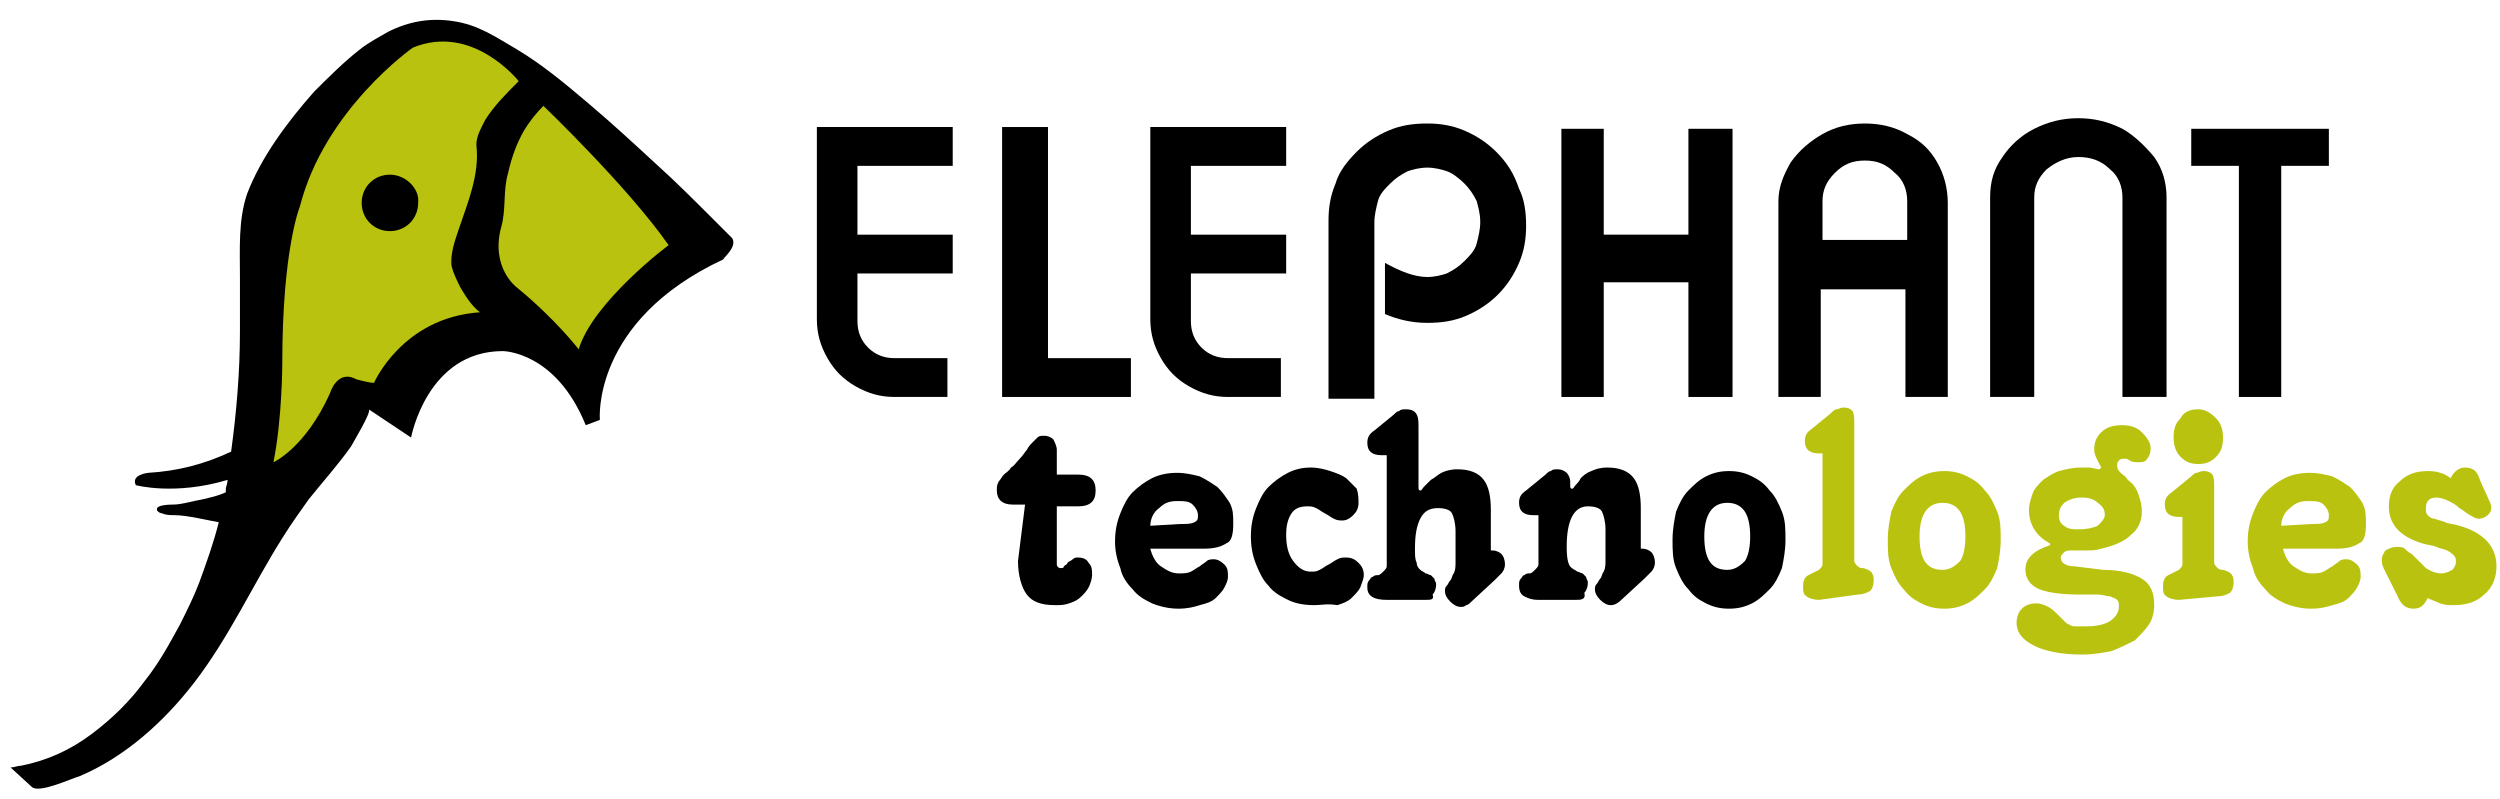
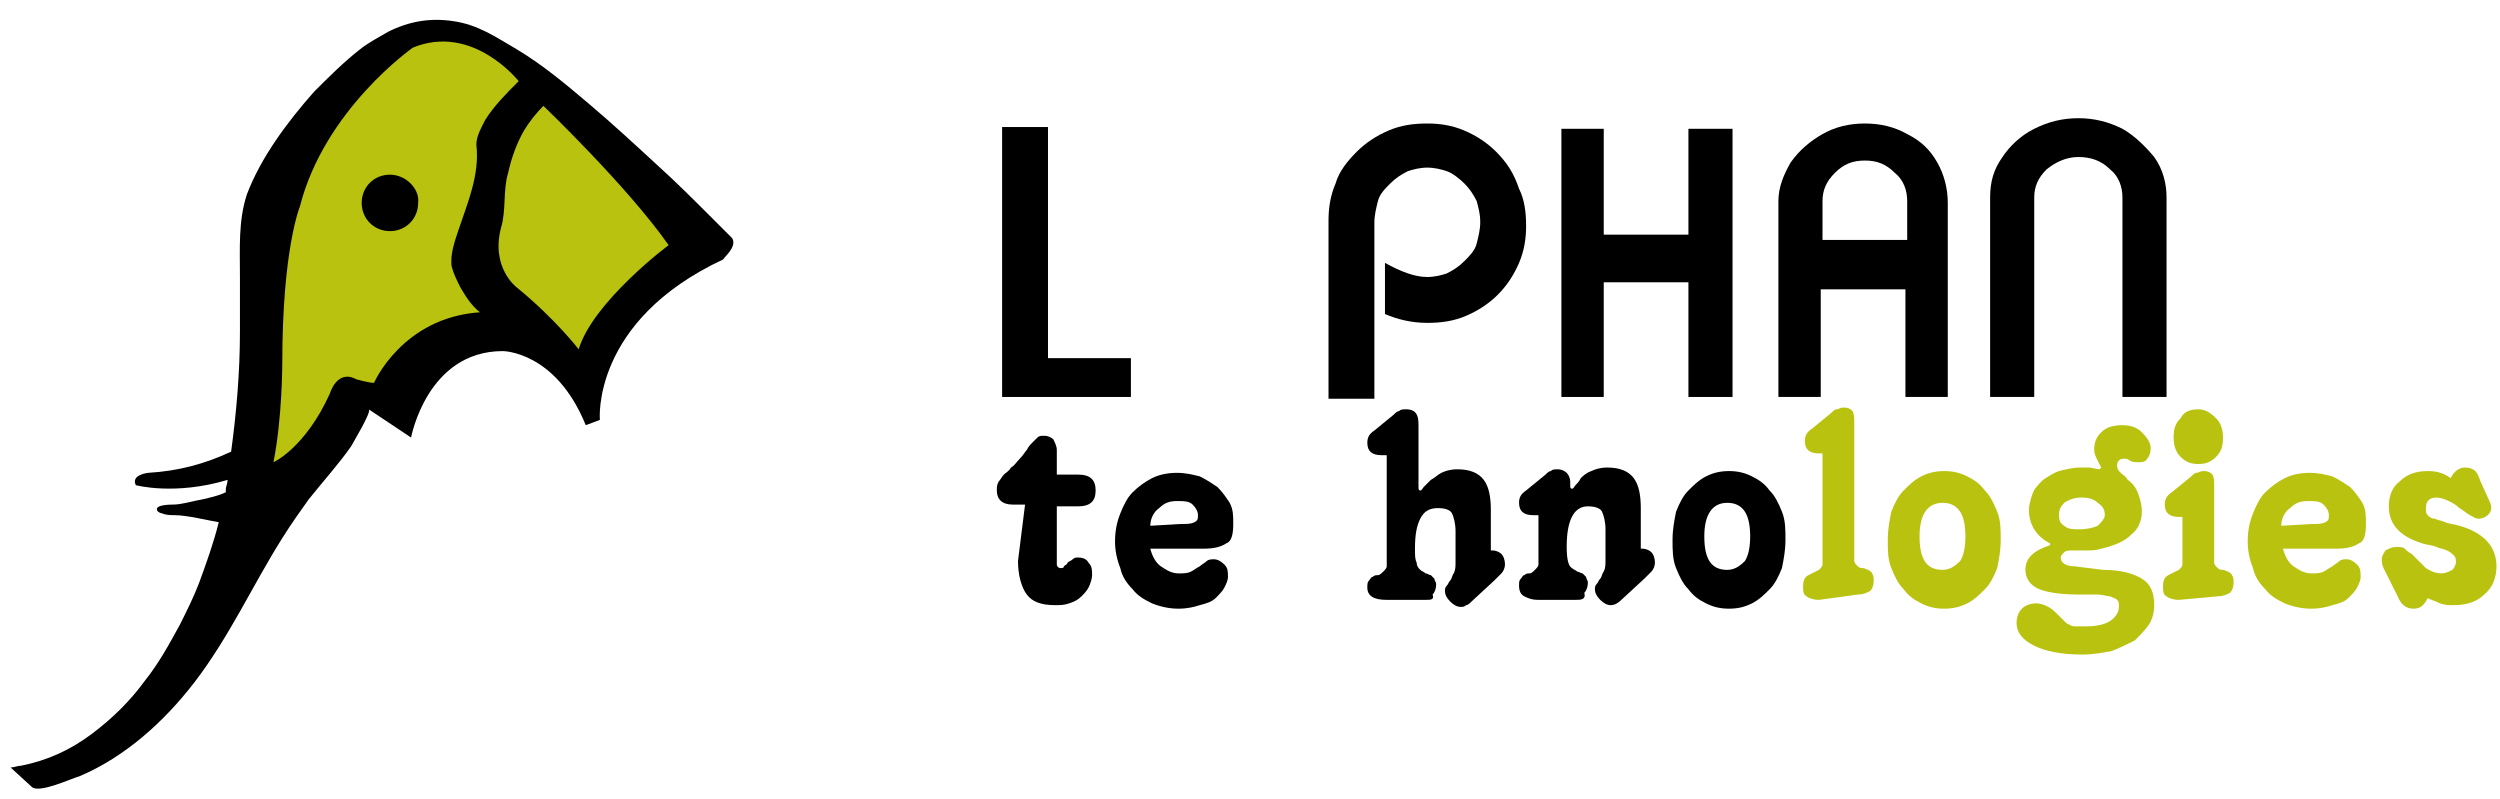
<svg xmlns="http://www.w3.org/2000/svg" version="1.1" id="Calque_1" x="0px" y="0px" viewBox="0 0 141.7 45.3" style="enable-background:new 0 0 141.7 45.3;" xml:space="preserve">
  <style type="text/css">
	.st0{fill:#B9C20E;}
</style>
  <g>
    <g>
      <path class="st0" d="M39.8,13.5c0,0-11.6-15.7-17.8-10.5l-5.9,6.6l-1,9l-0.6,9.8l4.4-3.9l1.5-2c0,0,1.3,0.4,1.5,0.4    c0.3,0,2.6-5.7,6.4-4.4c3.7,1.3,4.3,2.4,4.3,2.4l0.7,0.2C33.3,21,34.5,14.7,39.8,13.5z" />
      <g>
        <path d="M22.1,9.9c-0.9,0-1.6,0.7-1.6,1.6c0,0.9,0.7,1.6,1.6,1.6c0.9,0,1.6-0.7,1.6-1.6C23.8,10.7,23,9.9,22.1,9.9z" />
        <path d="M41.5,13.5c-0.4-0.4-0.8-0.8-1.2-1.2c-1-1-2-2-3-2.9c-1.3-1.2-2.6-2.4-3.9-3.5c-1.3-1.1-2.6-2.2-4.1-3.1     c-1.2-0.7-2.2-1.4-3.6-1.6C24.4,1,23.2,1.2,22,1.8c-0.5,0.3-1.1,0.6-1.6,1c-0.9,0.7-1.8,1.6-2.6,2.4C16.3,6.9,14.8,8.9,14,11     c-0.5,1.5-0.4,3.1-0.4,4.7c0,1,0,2.1,0,3.1c0,2.3-0.2,4.6-0.5,6.8c-1.5,0.7-3,1.1-4.7,1.2c0,0-1,0.1-0.7,0.7c0,0,2.2,0.6,5.2-0.3     c0,0.2-0.1,0.4-0.1,0.5c0,0.1,0,0.1,0,0.2c-0.4,0.2-0.9,0.3-1.3,0.4c-0.6,0.1-1.2,0.3-1.7,0.3c-0.1,0-1,0-0.9,0.3     c0,0.1,0.2,0.2,0.3,0.2c0.2,0.1,0.5,0.1,0.7,0.1c0.7,0,1.9,0.3,2.5,0.4c-0.3,1.2-0.7,2.3-1.1,3.4c-0.3,0.8-0.7,1.6-1.1,2.4     c-0.6,1.1-1.2,2.2-2,3.2c-0.8,1.1-1.8,2.1-3,3c-1.2,0.9-2.5,1.5-4,1.8c-0.2,0-0.4,0.1-0.6,0.1c0,0,1.2,1.1,1.2,1.1     c0.4,0.4,2.3-0.5,2.7-0.6c2.6-1.1,4.8-3.1,6.5-5.3c2-2.6,3.3-5.5,5-8.2c0.5-0.8,1-1.5,1.5-2.2c0.8-1,1.7-2,2.4-3     c0.1-0.2,1.2-2,1-2.1l2.4,1.6c0,0,0.9-4.9,5.2-4.9c0,0,3,0,4.7,4.2l0.8-0.3c0,0-0.5-5.6,7-9.1C41,14.6,41.8,14,41.5,13.5z      M27,8.2c0.2,1.7-0.5,3.3-1,4.8c-0.2,0.6-0.5,1.4-0.4,2.1c0.1,0.4,0.3,0.8,0.5,1.2c0.3,0.5,0.6,1,1.1,1.4c-4.4,0.3-6,4-6,4     c-0.3,0-1-0.2-1-0.2c-1.1-0.6-1.5,0.8-1.5,0.8c-1.4,3.1-3.2,3.9-3.2,3.9c0.5-2.5,0.5-5.6,0.5-5.6c0-6.5,1-8.9,1-8.9     c1.4-5.5,6.4-9,6.4-9c3.4-1.4,6,1.9,6,1.9C28.7,5.3,28,6,27.5,6.8C27.3,7.2,27,7.7,27,8.2z M32.8,19.8c0,0-1.3-1.7-3.5-3.5     c0,0-1.5-1.1-0.9-3.4c0.3-1,0.1-2.1,0.4-3.1c0.2-0.9,0.5-1.7,0.9-2.4c0.3-0.5,0.7-1,1.1-1.4c0,0,4.8,4.6,7.1,7.9     C38,13.8,33.6,17.1,32.8,19.8z" />
      </g>
    </g>
    <g>
-       <path d="M48.5,7.2l-2.2,0l0,10.9c0,0.8,0.2,1.5,0.6,2.2c0.4,0.7,0.9,1.2,1.6,1.6c0.7,0.4,1.4,0.6,2.2,0.6l3,0l0-2.2l-3,0    c-0.6,0-1.1-0.2-1.5-0.6c-0.4-0.4-0.6-0.9-0.6-1.5l0-2.7l5.4,0l0-2.2l-5.4,0l0-3.9l5.4,0l0-2.2L48.5,7.2L48.5,7.2z" />
-       <path d="M67.4,7.2l-1.3,0l-0.9,0v0h0l0,10.9c0,0.8,0.2,1.5,0.6,2.2c0.4,0.7,0.9,1.2,1.6,1.6c0.7,0.4,1.4,0.6,2.2,0.6l3,0l0-2.2    l-3,0c-0.6,0-1.1-0.2-1.5-0.6c-0.4-0.4-0.6-0.9-0.6-1.5l0-2.7l5.4,0l0-2.2l-5.4,0l0-3.9l5.4,0l0-2.2L67.4,7.2L67.4,7.2z" />
      <path d="M120.3,7.3c-0.8-0.4-1.6-0.6-2.5-0.6c-0.9,0-1.7,0.2-2.5,0.6c-0.8,0.4-1.4,1-1.8,1.6c-0.5,0.7-0.7,1.4-0.7,2.3l0,11.3    l2.5,0l0-11.3c0-0.6,0.2-1.1,0.7-1.6c0.5-0.4,1.1-0.7,1.8-0.7c0.7,0,1.3,0.2,1.8,0.7c0.5,0.4,0.7,1,0.7,1.6l0,11.3l2.5,0l0-11.3    c0-0.8-0.2-1.6-0.7-2.3C121.6,8.3,121,7.7,120.3,7.3z" />
      <polygon points="95.7,13.3 90.9,13.3 90.9,7.3 88.5,7.3 88.5,13.8 88.5,22.5 90.9,22.5 90.9,16 95.7,16 95.7,22.5 98.2,22.5     98.2,16 98.2,7.3 95.7,7.3   " />
      <path d="M108.1,7.6c-0.7-0.4-1.5-0.6-2.4-0.6c-0.9,0-1.7,0.2-2.4,0.6c-0.7,0.4-1.3,0.9-1.8,1.6c-0.4,0.7-0.7,1.4-0.7,2.2l0,11.1    l2.4,0l0-6.1l4.8,0l0,6.1l2.4,0l0-11c0-0.8-0.2-1.6-0.6-2.3C109.4,8.5,108.9,8,108.1,7.6z M108.1,13.6l-4.8,0l0-2.2    c0-0.6,0.2-1.1,0.7-1.6c0.5-0.5,1-0.7,1.7-0.7c0.7,0,1.2,0.2,1.7,0.7c0.5,0.4,0.7,1,0.7,1.6L108.1,13.6z" />
-       <polygon points="129.3,7.3 124.2,7.3 124.2,9.4 126.9,9.4 126.9,22.5 129.3,22.5 129.3,9.4 132,9.4 132,7.3   " />
      <polygon points="59.4,20.3 59.4,7.2 56.8,7.2 56.8,9.4 56.8,16 56.8,22.5 64.1,22.5 64.1,20.3 59.3,20.3   " />
      <path d="M84.8,8.6c-0.5-0.5-1.1-0.9-1.8-1.2C82.3,7.1,81.6,7,80.9,7c-0.8,0-1.5,0.1-2.2,0.4c-0.7,0.3-1.3,0.7-1.8,1.2    c-0.5,0.5-1,1.1-1.2,1.8c-0.3,0.7-0.4,1.4-0.4,2.1l0,10.1h2.6l0-3.9l0,0l0-5.3l0,0l0-0.8c0-0.4,0.1-0.8,0.2-1.2    c0.1-0.4,0.4-0.7,0.7-1c0.3-0.3,0.6-0.5,1-0.7c0.3-0.1,0.7-0.2,1.1-0.2c0.4,0,0.8,0.1,1.1,0.2c0.3,0.1,0.7,0.4,1,0.7    c0.3,0.3,0.5,0.6,0.7,1c0.1,0.4,0.2,0.7,0.2,1.2c0,0.4-0.1,0.8-0.2,1.2c-0.1,0.4-0.4,0.7-0.7,1c-0.3,0.3-0.6,0.5-1,0.7    c-0.3,0.1-0.7,0.2-1.1,0.2c-0.7,0-1.5-0.3-2.4-0.8l0,2.9c0.7,0.3,1.5,0.5,2.4,0.5c0.8,0,1.5-0.1,2.2-0.4c0.7-0.3,1.3-0.7,1.8-1.2    c0.5-0.5,0.9-1.1,1.2-1.8c0.3-0.7,0.4-1.4,0.4-2.1c0-0.8-0.1-1.5-0.4-2.1C85.8,9.8,85.4,9.2,84.8,8.6z" />
    </g>
    <path d="M58.1,28.6l-0.7,0c-0.6,0-0.9-0.3-0.9-0.8c0-0.2,0-0.3,0.1-0.5c0.1-0.1,0.2-0.3,0.3-0.4c0.1-0.1,0.3-0.2,0.4-0.4   c0.2-0.1,0.3-0.3,0.5-0.5c0.2-0.2,0.3-0.4,0.4-0.5c0.1-0.2,0.2-0.3,0.3-0.4c0.1-0.1,0.2-0.2,0.3-0.3c0.1-0.1,0.2-0.1,0.4-0.1   c0.2,0,0.4,0.1,0.5,0.2c0.1,0.2,0.2,0.4,0.2,0.6l0,0.4l0,1h1.2c0.7,0,1,0.3,1,0.9c0,0.6-0.3,0.9-1,0.9l-1.2,0l0,2.8   c0,0.2,0,0.4,0,0.5c0,0.1,0.1,0.2,0.2,0.2c0.1,0,0.2,0,0.2-0.1c0.1-0.1,0.2-0.1,0.2-0.2c0.1-0.1,0.2-0.1,0.3-0.2   c0.1-0.1,0.2-0.1,0.3-0.1c0.3,0,0.5,0.1,0.6,0.3c0.2,0.2,0.2,0.4,0.2,0.7c0,0.2-0.1,0.5-0.2,0.7c-0.1,0.2-0.3,0.4-0.4,0.5   c-0.2,0.2-0.4,0.3-0.7,0.4c-0.3,0.1-0.5,0.1-0.8,0.1c-0.8,0-1.3-0.2-1.6-0.6c-0.3-0.4-0.5-1.1-0.5-1.9L58.1,28.6z" />
    <path d="M65.2,31.1c0.1,0.4,0.3,0.8,0.6,1c0.3,0.2,0.6,0.4,1,0.4c0.3,0,0.5,0,0.7-0.1c0.2-0.1,0.3-0.2,0.5-0.3   c0.1-0.1,0.3-0.2,0.4-0.3c0.1-0.1,0.3-0.1,0.4-0.1c0.2,0,0.4,0.1,0.6,0.3c0.2,0.2,0.2,0.4,0.2,0.7c0,0.2-0.1,0.4-0.2,0.6   c-0.1,0.2-0.3,0.4-0.5,0.6c-0.2,0.2-0.5,0.3-0.9,0.4c-0.3,0.1-0.7,0.2-1.2,0.2c-0.5,0-1-0.1-1.5-0.3c-0.4-0.2-0.8-0.4-1.1-0.8   c-0.3-0.3-0.6-0.7-0.7-1.2c-0.2-0.5-0.3-1-0.3-1.5c0-0.6,0.1-1.1,0.3-1.6c0.2-0.5,0.4-0.9,0.7-1.2c0.3-0.3,0.7-0.6,1.1-0.8   c0.4-0.2,0.9-0.3,1.4-0.3c0.5,0,0.9,0.1,1.3,0.2c0.4,0.2,0.7,0.4,1,0.6c0.3,0.3,0.5,0.6,0.7,0.9c0.2,0.4,0.2,0.7,0.2,1.2   c0,0.6-0.1,1-0.4,1.1c-0.3,0.2-0.7,0.3-1.3,0.3L65.2,31.1z M66.9,29.7c0.4,0,0.6,0,0.8-0.1c0.2-0.1,0.2-0.2,0.2-0.4   c0-0.2-0.1-0.4-0.3-0.6c-0.2-0.2-0.5-0.2-0.9-0.2c-0.4,0-0.7,0.1-1,0.4c-0.3,0.2-0.5,0.6-0.5,1L66.9,29.7z" />
-     <path d="M74.5,34.3c-0.6,0-1.1-0.1-1.5-0.3c-0.4-0.2-0.8-0.4-1.1-0.8c-0.3-0.3-0.5-0.7-0.7-1.2c-0.2-0.5-0.3-1-0.3-1.6   c0-0.6,0.1-1.1,0.3-1.6c0.2-0.5,0.4-0.9,0.7-1.2c0.3-0.3,0.7-0.6,1.1-0.8c0.4-0.2,0.8-0.3,1.3-0.3c0.4,0,0.8,0.1,1.1,0.2   c0.3,0.1,0.6,0.2,0.9,0.4c0.2,0.2,0.4,0.4,0.6,0.6C77,28,77,28.3,77,28.5c0,0.3-0.1,0.5-0.3,0.7c-0.2,0.2-0.4,0.3-0.6,0.3   c-0.2,0-0.3,0-0.5-0.1c-0.2-0.1-0.3-0.2-0.5-0.3c-0.2-0.1-0.3-0.2-0.5-0.3c-0.2-0.1-0.3-0.1-0.5-0.1c-0.4,0-0.7,0.1-0.9,0.4   c-0.2,0.3-0.3,0.7-0.3,1.2c0,0.6,0.1,1.1,0.4,1.5c0.3,0.4,0.6,0.6,1,0.6c0.2,0,0.3,0,0.5-0.1c0.2-0.1,0.3-0.2,0.5-0.3   c0.2-0.1,0.3-0.2,0.5-0.3c0.2-0.1,0.3-0.1,0.5-0.1c0.3,0,0.5,0.1,0.7,0.3c0.2,0.2,0.3,0.4,0.3,0.7c0,0.2-0.1,0.4-0.2,0.7   c-0.1,0.2-0.3,0.4-0.5,0.6c-0.2,0.2-0.5,0.3-0.8,0.4C75.2,34.2,74.9,34.3,74.5,34.3z" />
    <path d="M78.6,34c-0.7,0-1.1-0.2-1.1-0.7c0-0.2,0-0.3,0.1-0.4c0.1-0.1,0.1-0.2,0.2-0.2c0.1-0.1,0.2-0.1,0.3-0.1   c0.1,0,0.2-0.1,0.3-0.2c0.1-0.1,0.2-0.2,0.2-0.3c0-0.2,0-0.3,0-0.6l0-5.7l-0.3,0c-0.5,0-0.8-0.2-0.8-0.7c0-0.3,0.1-0.5,0.4-0.7   l1.1-0.9c0.1-0.1,0.2-0.2,0.3-0.2c0.1-0.1,0.2-0.1,0.4-0.1c0.3,0,0.5,0.1,0.6,0.3c0.1,0.2,0.1,0.4,0.1,0.7l0,3.4   c0,0.1,0,0.2,0.1,0.2c0.1,0,0.1-0.1,0.2-0.2c0.1-0.1,0.2-0.2,0.4-0.4c0.2-0.1,0.4-0.3,0.6-0.4c0.2-0.1,0.5-0.2,0.9-0.2   c0.7,0,1.2,0.2,1.5,0.6c0.3,0.4,0.4,1,0.4,1.7l0,2.3l0.1,0c0.2,0,0.4,0.1,0.5,0.2c0.1,0.1,0.2,0.3,0.2,0.6c0,0.2-0.1,0.4-0.2,0.5   c-0.1,0.1-0.3,0.3-0.4,0.4l-1.3,1.2c-0.1,0.1-0.2,0.2-0.3,0.2c-0.1,0.1-0.2,0.1-0.3,0.1c-0.2,0-0.4-0.1-0.6-0.3   c-0.2-0.2-0.3-0.4-0.3-0.6c0-0.1,0-0.2,0.1-0.3c0.1-0.1,0.1-0.2,0.2-0.3c0.1-0.1,0.1-0.3,0.2-0.4c0.1-0.2,0.1-0.4,0.1-0.7v-1.7   c0-0.4-0.1-0.8-0.2-1c-0.1-0.2-0.4-0.3-0.8-0.3c-0.5,0-0.8,0.2-1,0.6c-0.2,0.4-0.3,0.9-0.3,1.7c0,0.4,0,0.6,0.1,0.8   c0,0.2,0.1,0.3,0.2,0.4c0.1,0.1,0.2,0.1,0.3,0.2c0.1,0,0.2,0.1,0.3,0.1c0.1,0.1,0.1,0.1,0.2,0.2c0,0.1,0.1,0.2,0.1,0.3   c0,0.3-0.1,0.5-0.2,0.6C81.3,34,81.1,34,80.8,34L78.6,34z" />
    <path d="M87.2,34c-0.4,0-0.6-0.1-0.8-0.2c-0.2-0.1-0.3-0.3-0.3-0.6c0-0.2,0-0.3,0.1-0.4c0.1-0.1,0.1-0.2,0.2-0.2   c0.1-0.1,0.2-0.1,0.3-0.1c0.1,0,0.2-0.1,0.3-0.2c0.1-0.1,0.2-0.2,0.2-0.3c0-0.2,0-0.3,0-0.6l0-2.2l-0.3,0c-0.5,0-0.8-0.2-0.8-0.7   c0-0.3,0.1-0.5,0.4-0.7l1.1-0.9c0.1-0.1,0.2-0.2,0.3-0.2c0.1-0.1,0.2-0.1,0.4-0.1c0.2,0,0.4,0.1,0.5,0.2c0.1,0.1,0.2,0.3,0.2,0.5   l0,0.2c0,0.1,0,0.2,0.1,0.2c0.1,0,0.1-0.1,0.2-0.2c0.1-0.1,0.2-0.2,0.3-0.4c0.1-0.1,0.3-0.3,0.6-0.4c0.2-0.1,0.5-0.2,0.9-0.2   c0.7,0,1.2,0.2,1.5,0.6c0.3,0.4,0.4,1,0.4,1.7l0,2.3l0.1,0c0.2,0,0.4,0.1,0.5,0.2c0.1,0.1,0.2,0.3,0.2,0.6c0,0.2-0.1,0.4-0.2,0.5   c-0.1,0.1-0.3,0.3-0.4,0.4l-1.3,1.2c-0.2,0.2-0.4,0.3-0.6,0.3c-0.2,0-0.4-0.1-0.6-0.3c-0.2-0.2-0.3-0.4-0.3-0.6   c0-0.1,0-0.2,0.1-0.3c0.1-0.1,0.1-0.2,0.2-0.3c0.1-0.1,0.1-0.3,0.2-0.4c0.1-0.2,0.1-0.4,0.1-0.7l0-1.7c0-0.4-0.1-0.8-0.2-1   c-0.1-0.2-0.4-0.3-0.8-0.3c-0.8,0-1.2,0.8-1.2,2.3c0,0.7,0.1,1.1,0.3,1.2c0.1,0.1,0.2,0.1,0.3,0.2c0.1,0,0.2,0.1,0.3,0.1   c0.1,0.1,0.1,0.1,0.2,0.2c0,0.1,0.1,0.2,0.1,0.3c0,0.3-0.1,0.5-0.2,0.6C89.9,34,89.6,34,89.3,34L87.2,34z" />
    <path d="M98,26.7c0.5,0,0.9,0.1,1.3,0.3c0.4,0.2,0.7,0.4,1,0.8c0.3,0.3,0.5,0.7,0.7,1.2c0.2,0.5,0.2,1,0.2,1.6   c0,0.6-0.1,1.1-0.2,1.6c-0.2,0.5-0.4,0.9-0.7,1.2c-0.3,0.3-0.6,0.6-1,0.8c-0.4,0.2-0.8,0.3-1.3,0.3c-0.5,0-0.9-0.1-1.3-0.3   c-0.4-0.2-0.7-0.4-1-0.8c-0.3-0.3-0.5-0.7-0.7-1.2c-0.2-0.5-0.2-1-0.2-1.6c0-0.6,0.1-1.1,0.2-1.6c0.2-0.5,0.4-0.9,0.7-1.2   c0.3-0.3,0.6-0.6,1-0.8C97.1,26.8,97.5,26.7,98,26.7z M97.9,28.5c-0.8,0-1.3,0.6-1.3,1.9c0,1.3,0.4,1.9,1.3,1.9   c0.4,0,0.7-0.2,1-0.5c0.2-0.3,0.3-0.8,0.3-1.4c0-0.6-0.1-1.1-0.3-1.4C98.7,28.7,98.4,28.5,97.9,28.5z" />
    <path class="st0" d="M103.1,34c-0.3,0-0.6-0.1-0.7-0.2c-0.2-0.1-0.2-0.3-0.2-0.6c0-0.3,0.1-0.5,0.3-0.6c0.2-0.1,0.4-0.2,0.6-0.3   c0.1-0.1,0.2-0.2,0.2-0.3c0-0.1,0-0.3,0-0.6l0-5.7l-0.2,0c-0.5,0-0.8-0.2-0.8-0.7c0-0.3,0.1-0.5,0.4-0.7l1.1-0.9   c0.1-0.1,0.2-0.2,0.3-0.2c0.1,0,0.2-0.1,0.4-0.1c0.3,0,0.4,0.1,0.5,0.2c0.1,0.2,0.1,0.4,0.1,0.7l0,7.3c0,0.2,0,0.4,0,0.5   c0,0.1,0.1,0.2,0.2,0.3c0.1,0.1,0.2,0.1,0.3,0.1c0.1,0,0.2,0.1,0.3,0.1c0.1,0.1,0.2,0.1,0.2,0.2c0.1,0.1,0.1,0.3,0.1,0.4   c0,0.3-0.1,0.5-0.2,0.6c-0.2,0.1-0.4,0.2-0.7,0.2L103.1,34z" />
    <path class="st0" d="M110.2,26.7c0.5,0,0.9,0.1,1.3,0.3c0.4,0.2,0.7,0.4,1,0.8c0.3,0.3,0.5,0.7,0.7,1.2c0.2,0.5,0.2,1,0.2,1.6   c0,0.6-0.1,1.1-0.2,1.6c-0.2,0.5-0.4,0.9-0.7,1.2c-0.3,0.3-0.6,0.6-1,0.8c-0.4,0.2-0.8,0.3-1.3,0.3c-0.5,0-0.9-0.1-1.3-0.3   c-0.4-0.2-0.7-0.4-1-0.8c-0.3-0.3-0.5-0.7-0.7-1.2c-0.2-0.5-0.2-1-0.2-1.6c0-0.6,0.1-1.1,0.2-1.6c0.2-0.5,0.4-0.9,0.7-1.2   c0.3-0.3,0.6-0.6,1-0.8C109.3,26.8,109.7,26.7,110.2,26.7z M110.1,28.5c-0.8,0-1.3,0.6-1.3,1.9c0,1.3,0.4,1.9,1.3,1.9   c0.4,0,0.7-0.2,1-0.5c0.2-0.3,0.3-0.8,0.3-1.4c0-0.6-0.1-1.1-0.3-1.4C110.9,28.7,110.6,28.5,110.1,28.5z" />
    <path class="st0" d="M119.2,32.3c1,0,1.7,0.2,2.2,0.5c0.5,0.3,0.7,0.8,0.7,1.5c0,0.4-0.1,0.8-0.3,1.1c-0.2,0.3-0.5,0.6-0.8,0.9   c-0.4,0.2-0.8,0.4-1.3,0.6c-0.5,0.1-1.1,0.2-1.7,0.2c-1.2,0-2.1-0.2-2.7-0.5c-0.6-0.3-1-0.7-1-1.3c0-0.3,0.1-0.6,0.3-0.8   c0.2-0.2,0.5-0.3,0.8-0.3c0.3,0,0.5,0.1,0.7,0.2c0.2,0.1,0.4,0.3,0.6,0.5c0.1,0.1,0.2,0.2,0.3,0.3c0.1,0.1,0.2,0.2,0.3,0.2   c0.1,0.1,0.2,0.1,0.4,0.1c0.2,0,0.4,0,0.6,0c0.5,0,1-0.1,1.3-0.3c0.3-0.2,0.5-0.5,0.5-0.8c0-0.2,0-0.3-0.1-0.4   c-0.1-0.1-0.2-0.1-0.4-0.2c-0.2,0-0.4-0.1-0.7-0.1c-0.3,0-0.6,0-1,0c-1,0-1.8-0.1-2.3-0.3c-0.5-0.2-0.8-0.6-0.8-1.1   c0-0.7,0.5-1.1,1.4-1.4l0-0.1c-0.8-0.4-1.2-1.1-1.2-1.9c0-0.3,0.1-0.6,0.2-0.9c0.1-0.3,0.3-0.5,0.6-0.8c0.3-0.2,0.6-0.4,0.9-0.5   c0.4-0.1,0.8-0.2,1.2-0.2c0.2,0,0.3,0,0.5,0c0.2,0,0.4,0.1,0.6,0.1l0.1-0.1c-0.2-0.4-0.4-0.7-0.4-1c0-0.4,0.1-0.7,0.4-1   c0.3-0.3,0.7-0.4,1.2-0.4c0.4,0,0.8,0.1,1.1,0.4c0.3,0.3,0.5,0.6,0.5,0.9c0,0.3-0.1,0.5-0.2,0.6c-0.1,0.2-0.3,0.2-0.5,0.2   c-0.2,0-0.3,0-0.5-0.1c-0.1-0.1-0.2-0.1-0.3-0.1c-0.1,0-0.2,0-0.3,0.1c-0.1,0.1-0.1,0.2-0.1,0.3c0,0.2,0.1,0.3,0.2,0.4   c0.1,0.1,0.3,0.2,0.4,0.4c0.3,0.2,0.5,0.5,0.6,0.8c0.1,0.3,0.2,0.6,0.2,1c0,0.5-0.2,1-0.6,1.3c-0.4,0.4-0.9,0.6-1.7,0.8   c-0.3,0.1-0.6,0.1-0.9,0.1c-0.3,0-0.5,0-0.7,0c-0.2,0-0.4,0-0.5,0.1c-0.1,0.1-0.2,0.2-0.2,0.3c0,0.3,0.3,0.5,0.8,0.5L119.2,32.3z    M118,28.2c-0.4,0-0.7,0.1-1,0.3c-0.2,0.2-0.3,0.4-0.3,0.7c0,0.3,0.1,0.5,0.3,0.6c0.2,0.2,0.5,0.2,0.9,0.2c0.4,0,0.8-0.1,1-0.2   c0.2-0.2,0.4-0.4,0.4-0.6c0-0.3-0.1-0.5-0.4-0.7C118.7,28.3,118.4,28.2,118,28.2z" />
    <path class="st0" d="M123.5,34c-0.3,0-0.6-0.1-0.7-0.2c-0.2-0.1-0.2-0.3-0.2-0.6c0-0.3,0.1-0.5,0.3-0.6c0.2-0.1,0.4-0.2,0.6-0.3   c0.1-0.1,0.2-0.2,0.2-0.3c0-0.1,0-0.3,0-0.6l0-2.1l-0.2,0c-0.5,0-0.8-0.2-0.8-0.7c0-0.3,0.1-0.5,0.4-0.7l1.1-0.9   c0.1-0.1,0.2-0.2,0.3-0.2c0.1,0,0.2-0.1,0.4-0.1c0.3,0,0.4,0.1,0.5,0.2c0.1,0.2,0.1,0.4,0.1,0.7l0,3.8c0,0.2,0,0.4,0,0.5   c0,0.1,0.1,0.2,0.2,0.3c0.1,0.1,0.2,0.1,0.3,0.1c0.1,0,0.2,0.1,0.3,0.1c0.1,0.1,0.2,0.1,0.2,0.2c0.1,0.1,0.1,0.3,0.1,0.4   c0,0.3-0.1,0.5-0.2,0.6c-0.2,0.1-0.4,0.2-0.7,0.2L123.5,34z M124.6,23.2c0.4,0,0.7,0.2,1,0.5c0.3,0.3,0.4,0.7,0.4,1.1   c0,0.5-0.1,0.8-0.4,1.1c-0.3,0.3-0.6,0.4-1,0.4c-0.4,0-0.7-0.1-1-0.4c-0.3-0.3-0.4-0.7-0.4-1.1c0-0.5,0.1-0.8,0.4-1.1   C123.8,23.3,124.2,23.2,124.6,23.2z" />
    <path class="st0" d="M129.4,31.1c0.1,0.4,0.3,0.8,0.6,1c0.3,0.2,0.6,0.4,1,0.4c0.3,0,0.5,0,0.7-0.1c0.2-0.1,0.3-0.2,0.5-0.3   c0.1-0.1,0.3-0.2,0.4-0.3c0.1-0.1,0.3-0.1,0.4-0.1c0.2,0,0.4,0.1,0.6,0.3c0.2,0.2,0.2,0.4,0.2,0.7c0,0.2-0.1,0.4-0.2,0.6   c-0.1,0.2-0.3,0.4-0.5,0.6c-0.2,0.2-0.5,0.3-0.9,0.4c-0.3,0.1-0.7,0.2-1.2,0.2c-0.5,0-1-0.1-1.5-0.3c-0.4-0.2-0.8-0.4-1.1-0.8   c-0.3-0.3-0.6-0.7-0.7-1.2c-0.2-0.5-0.3-1-0.3-1.5c0-0.6,0.1-1.1,0.3-1.6c0.2-0.5,0.4-0.9,0.7-1.2c0.3-0.3,0.7-0.6,1.1-0.8   c0.4-0.2,0.9-0.3,1.4-0.3c0.5,0,0.9,0.1,1.3,0.2c0.4,0.2,0.7,0.4,1,0.6c0.3,0.3,0.5,0.6,0.7,0.9c0.2,0.4,0.2,0.7,0.2,1.2   c0,0.6-0.1,1-0.4,1.1c-0.3,0.2-0.7,0.3-1.3,0.3L129.4,31.1z M131,29.7c0.4,0,0.6,0,0.8-0.1c0.2-0.1,0.2-0.2,0.2-0.4   c0-0.2-0.1-0.4-0.3-0.6c-0.2-0.2-0.5-0.2-0.9-0.2c-0.4,0-0.7,0.1-1,0.4c-0.3,0.2-0.5,0.6-0.5,1L131,29.7z" />
    <path class="st0" d="M135.1,32.2c-0.1-0.2-0.1-0.4-0.1-0.5c0-0.2,0.1-0.3,0.2-0.5c0.2-0.1,0.4-0.2,0.6-0.2c0.2,0,0.4,0,0.5,0.1   c0.1,0.1,0.2,0.2,0.4,0.3c0.3,0.3,0.6,0.6,0.8,0.8c0.3,0.2,0.6,0.3,0.9,0.3c0.2,0,0.4-0.1,0.6-0.2c0.1-0.1,0.2-0.3,0.2-0.4   c0-0.2,0-0.3-0.1-0.4c-0.1-0.1-0.2-0.2-0.4-0.3c-0.2-0.1-0.4-0.1-0.6-0.2c-0.2-0.1-0.5-0.1-0.8-0.2c-1.3-0.4-1.9-1.1-1.9-2.1   c0-0.6,0.2-1.1,0.6-1.4c0.4-0.4,0.9-0.6,1.6-0.6c0.5,0,0.9,0.1,1.3,0.4c0.2-0.4,0.5-0.6,0.8-0.6c0.3,0,0.5,0.1,0.6,0.2   c0.1,0.1,0.2,0.3,0.3,0.6l0.5,1.1c0.1,0.2,0.1,0.3,0.1,0.4c0,0.2-0.1,0.3-0.2,0.4c-0.1,0.1-0.3,0.2-0.5,0.2c-0.2,0-0.3-0.1-0.5-0.2   c-0.2-0.1-0.4-0.3-0.6-0.4c-0.2-0.2-0.4-0.3-0.6-0.4c-0.2-0.1-0.5-0.2-0.7-0.2c-0.4,0-0.6,0.2-0.6,0.6c0,0.2,0,0.3,0.1,0.4   c0.1,0.1,0.2,0.2,0.4,0.2c0.2,0.1,0.4,0.1,0.6,0.2c0.2,0.1,0.5,0.1,0.8,0.2c1.4,0.4,2.1,1.2,2.1,2.3c0,0.6-0.2,1.2-0.7,1.6   c-0.4,0.4-1,0.6-1.7,0.6c-0.3,0-0.5,0-0.8-0.1c-0.2-0.1-0.5-0.2-0.7-0.3c-0.2,0.4-0.4,0.6-0.8,0.6c-0.4,0-0.7-0.2-0.9-0.7   L135.1,32.2z" />
  </g>
</svg>